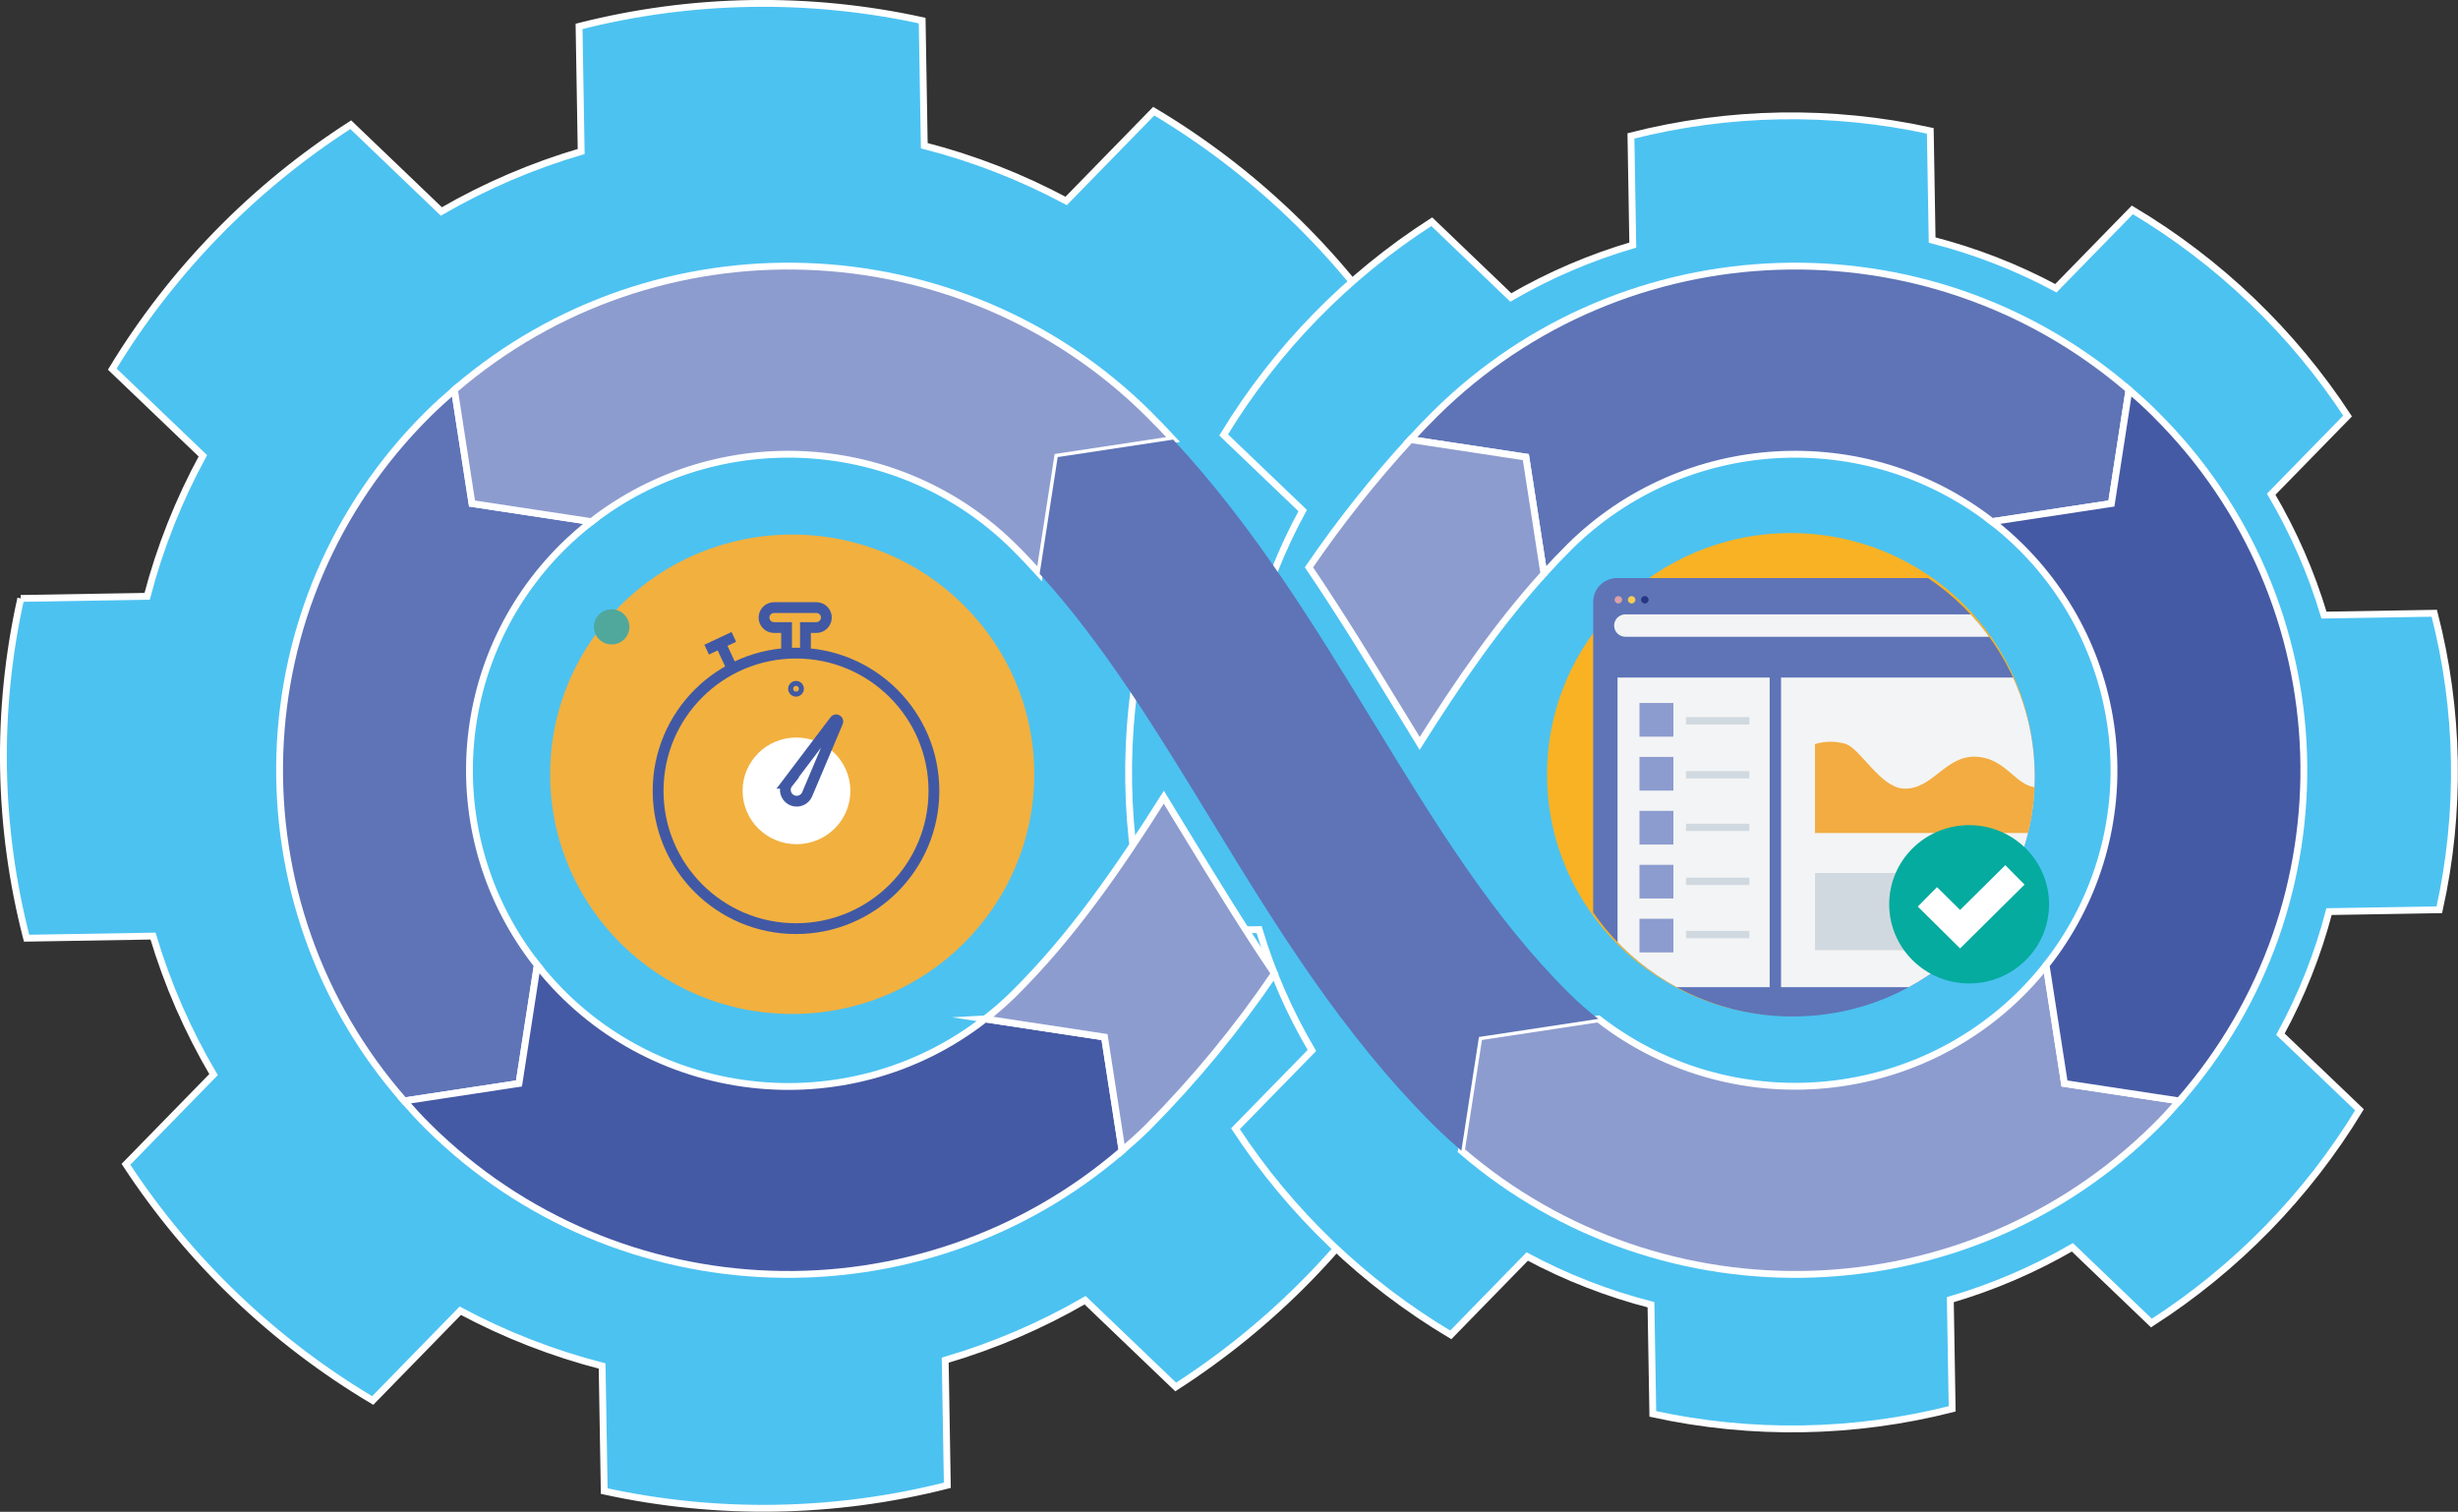
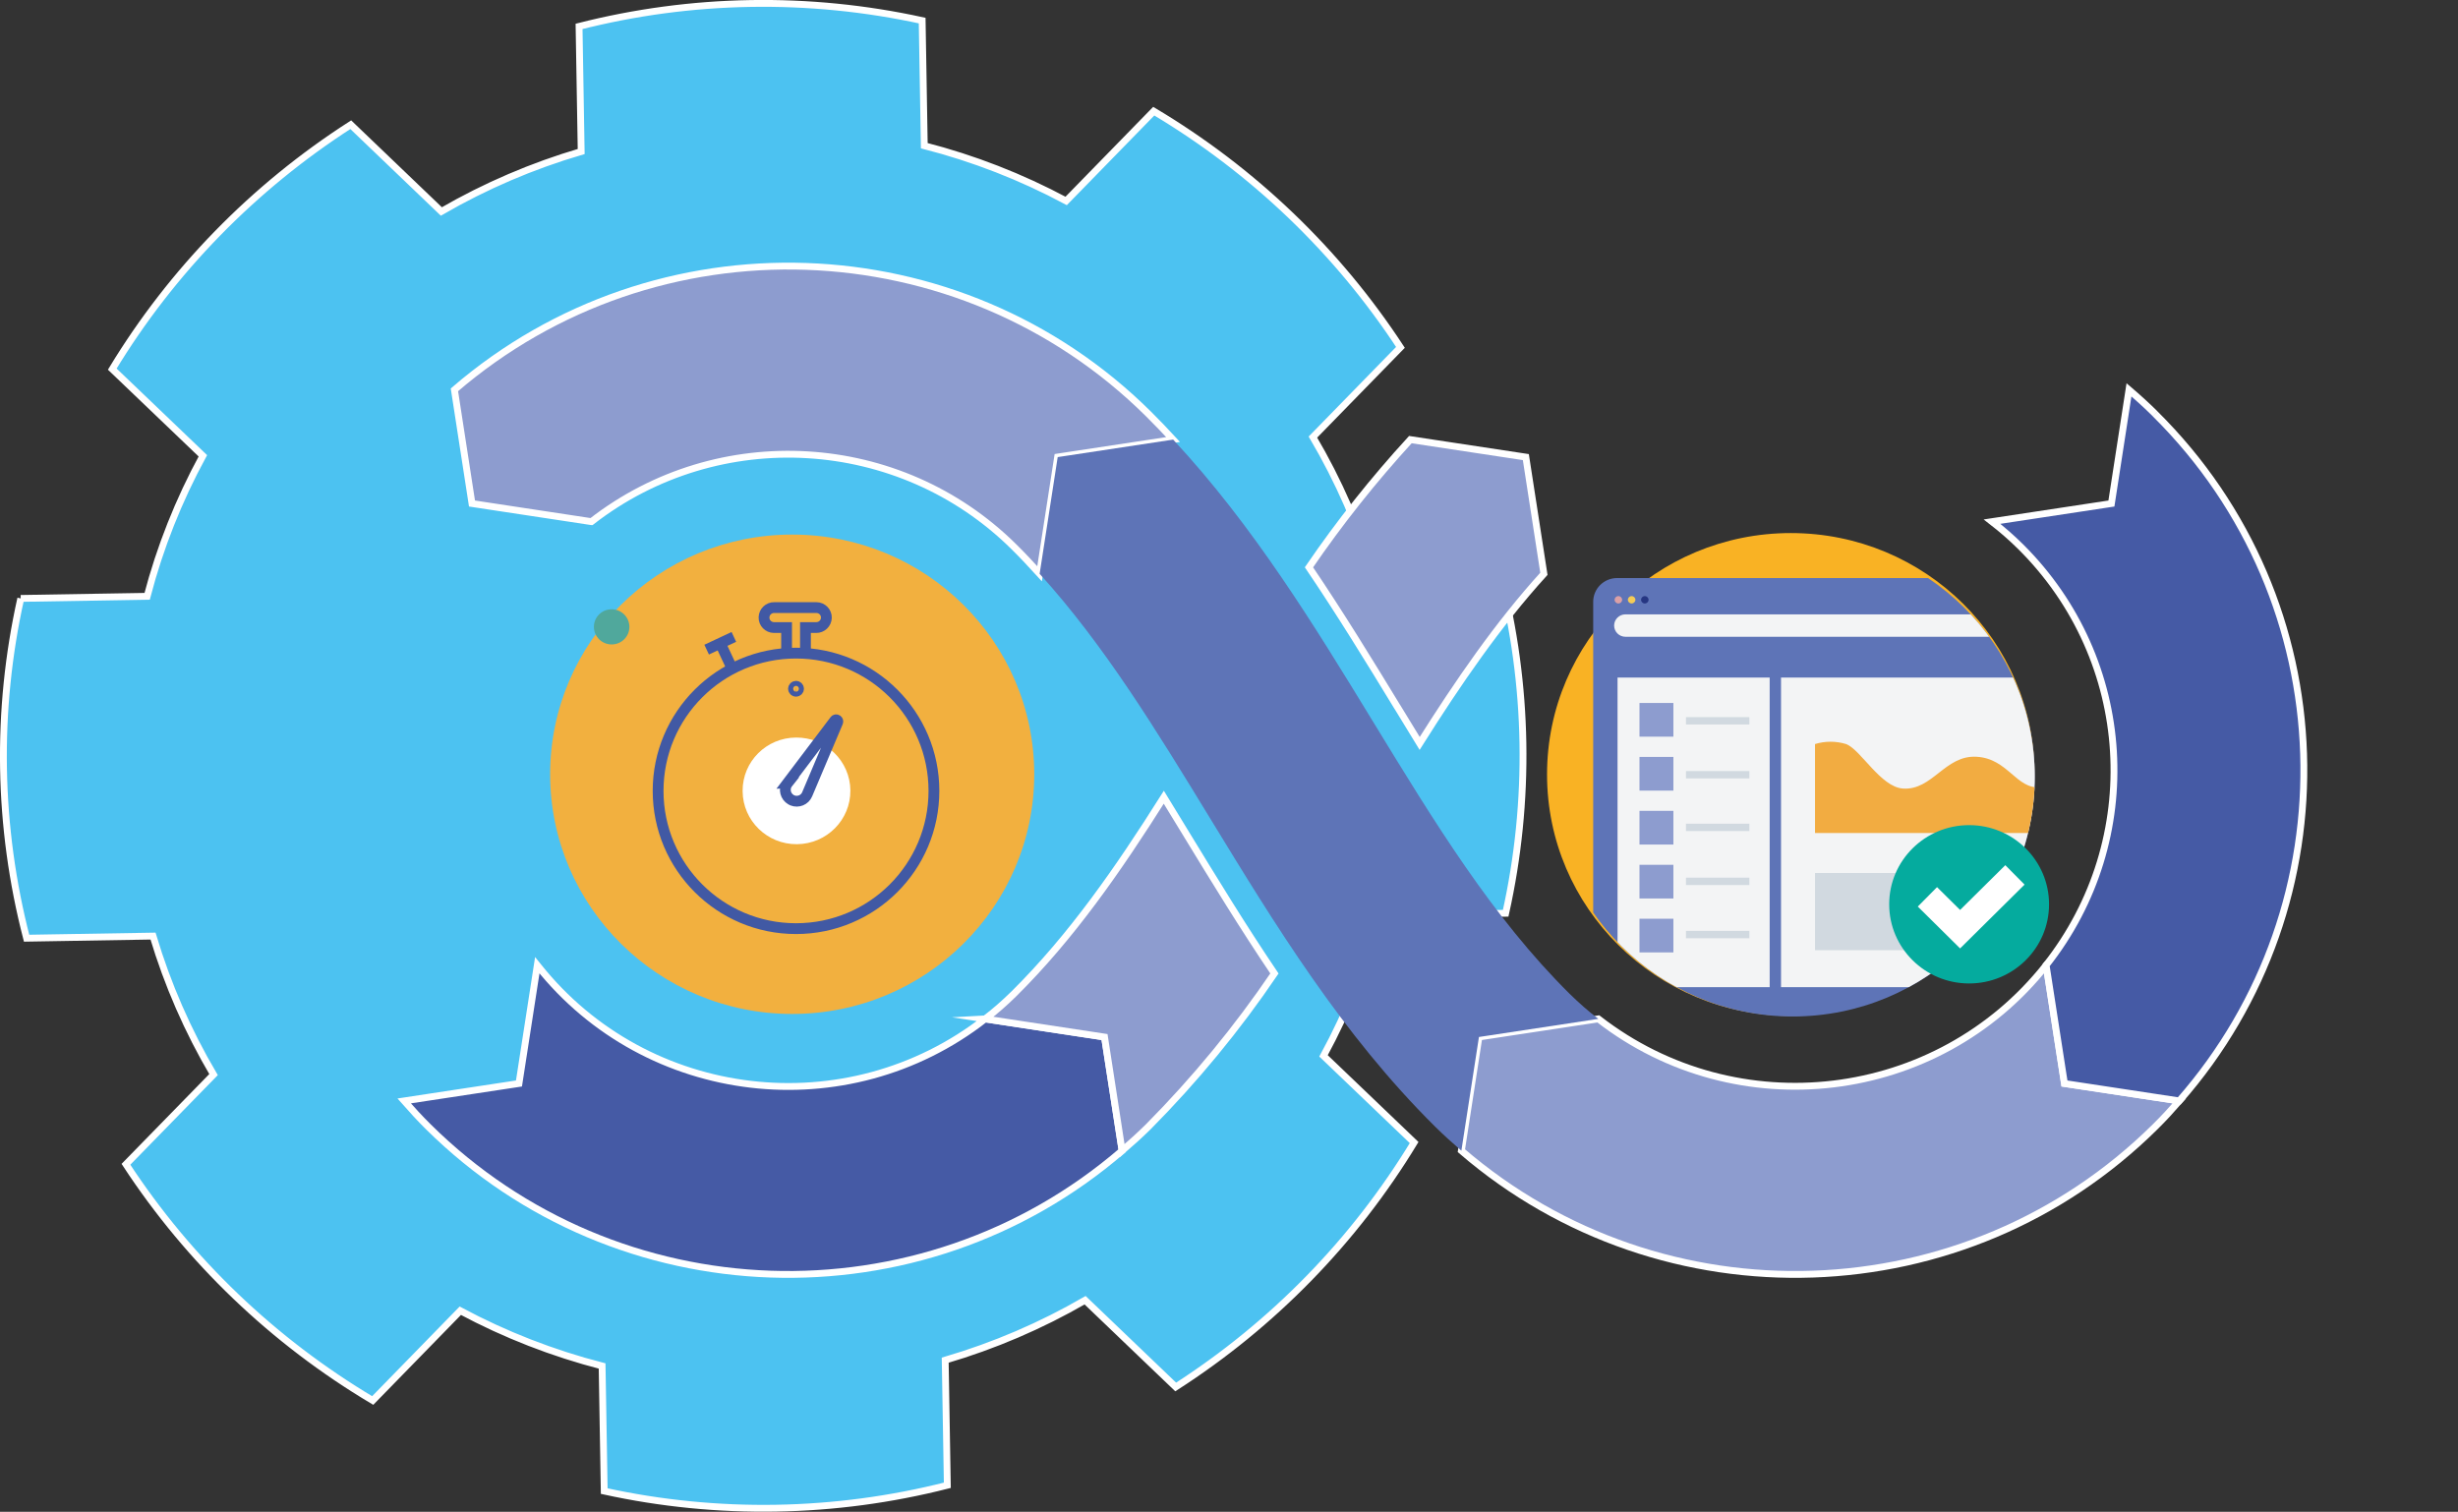
<svg xmlns="http://www.w3.org/2000/svg" id="b" viewBox="0 0 359.49 221.13">
  <rect x="0" y="0" width="359.49" height="221.13" fill="#333333" stroke="none" />
  <defs>
    <clipPath id="d">
      <path d="M226.79,113.62c0,19.36,15.85,35.06,35.4,35.06,19.55,0,35.4-15.7,35.4-35.06,0-19.36-15.85-35.06-35.4-35.06h0c-42.68,0-35.4,15.7-35.4,35.06" style="fill:none;" />
    </clipPath>
  </defs>
  <g id="c">
    <g>
      <path d="M3.04,87.53c-3.66,16.4-3.36,33.43,.85,49.7l18.49-.31c2.12,7.08,5.09,13.89,8.85,20.26l-12.81,13.12c9.22,14.08,21.56,25.9,36.09,34.55l12.81-13.13c6.56,3.51,13.52,6.22,20.74,8.08l.31,18.3c16.56,3.62,33.75,3.33,50.18-.85l-.31-18.3c7.15-2.1,14.02-5.04,20.46-8.77l13.25,12.69c14.22-9.14,26.14-21.36,34.87-35.75l-13.25-12.68c3.54-6.5,6.28-13.4,8.15-20.55l18.49-.31c3.65-16.4,3.36-33.43-.85-49.7l-18.49,.31c-2.12-7.08-5.09-13.88-8.85-20.26l12.8-13.12c-9.22-14.08-21.56-25.9-36.08-34.55l-12.81,13.13c-6.56-3.51-13.53-6.23-20.75-8.08l-.31-18.3c-16.56-3.62-33.75-3.33-50.18,.85l.31,18.3c-7.15,2.1-14.01,5.04-20.45,8.77l-13.25-12.69c-14.22,9.14-26.15,21.36-34.88,35.75l13.25,12.68c-3.54,6.5-6.28,13.4-8.15,20.55l-18.49,.31Z" style="fill:#4cc2f1; fill-rule:evenodd; stroke:#fff; stroke-miterlimit:10;" />
-       <path d="M167.28,92.87c-3.19,14.31-2.94,29.17,.74,43.37l16.13-.27c1.85,6.18,4.44,12.12,7.72,17.68l-11.18,11.45c8.05,12.29,18.82,22.6,31.49,30.15l11.18-11.46c5.72,3.06,11.8,5.43,18.1,7.05l.27,15.97c14.45,3.16,29.45,2.91,43.78-.74l-.27-15.97c6.24-1.83,12.23-4.4,17.85-7.66l11.56,11.08c12.41-7.97,22.81-18.64,30.43-31.19l-11.56-11.06c3.09-5.67,5.48-11.69,7.11-17.93l16.13-.27c3.18-14.31,2.93-29.17-.74-43.37l-16.13,.27c-1.85-6.18-4.44-12.11-7.72-17.68l11.17-11.44c-8.04-12.29-18.81-22.6-31.48-30.15l-11.18,11.46c-5.72-3.07-11.8-5.43-18.1-7.05l-.27-15.97c-14.45-3.16-29.45-2.91-43.78,.74l.27,15.97c-6.24,1.83-12.23,4.4-17.84,7.66l-11.56-11.08c-12.41,7.97-22.81,18.64-30.44,31.19l11.56,11.06c-3.09,5.67-5.48,11.69-7.11,17.93l-16.13,.27Z" style="fill:#4cc2f1; fill-rule:evenodd; stroke:#fff; stroke-miterlimit:10;" />
      <path d="M115.86,78.19c19.55,0,35.4,15.7,35.4,35.06s-15.85,35.06-35.4,35.06-35.4-15.7-35.4-35.06,15.85-35.06,35.4-35.06" style="fill:#f2b03f;" />
      <ellipse cx="116.42" cy="115.68" rx="20.17" ry="20.15" style="fill:none; stroke:#4159a4; stroke-miterlimit:10; stroke-width:1.58px;" />
      <path d="M116.42,107.88c4.35-.04,7.91,3.43,7.95,7.73,.04,4.31-3.46,7.83-7.81,7.87-4.35,.04-7.91-3.43-7.95-7.73,0-.02,0-.05,0-.07-.02-4.29,3.48-7.78,7.81-7.8" style="fill:#fff;" />
      <path d="M116.42,100.38c.2,0,.37,.16,.37,.36s-.16,.37-.37,.37c-.2,0-.37-.16-.37-.36,0,0,0,0,0,0,0-.2,.16-.36,.37-.37h0Zm1.38-4.53v-4.06h1.55c.82,.02,1.49-.63,1.51-1.43,.02-.81-.63-1.48-1.45-1.49-.02,0-.04,0-.06,0h-6.1c-.82-.02-1.49,.63-1.51,1.43-.02,.81,.63,1.48,1.45,1.49,.02,0,.04,0,.06,0h1.79v4.06m.14,18.68l6.92-9.15c.08-.11,.23-.13,.34-.05,.09,.07,.12,.19,.08,.29l-4.47,10.56c-.35,.84-1.32,1.23-2.16,.89-.07-.03-.14-.06-.2-.1-.8-.47-1.07-1.49-.6-2.28,.03-.05,.07-.11,.11-.16h0Zm-8.08-16.69l-1.86-3.97m2.09-.71l-3.98,1.86" style="fill:none; stroke:#4159a4; stroke-miterlimit:10; stroke-width:1.58px;" />
      <path d="M86.86,91.68c0-1.42,1.17-2.57,2.6-2.56,1.43,0,2.59,1.16,2.59,2.58,0,1.42-1.17,2.57-2.6,2.56-1.43,0-2.58-1.15-2.59-2.56v-.02Z" style="fill:#50a89c;" />
-       <path d="M225.8,83.92c1.22-1.35,2.46-2.66,3.75-3.94,16.69-16.54,43.22-18.12,61.79-3.68l17.46-2.65,2.57-16.63c-29.5-25.42-73.83-23.89-101.47,3.5-1.24,1.23-2.45,2.49-3.63,3.77l16.89,2.56,2.64,17.07Zm-147.21,57.26c-14.54-18.4-12.95-44.65,3.71-61.2,1.33-1.31,2.73-2.54,4.2-3.68l-17.46-2.65-2.57-16.63c-1.3,1.13-2.58,2.28-3.82,3.5-27.79,27.53-28.96,71.57-3.53,100.51l16.79-2.55,2.67-17.3Z" style="fill:#5e74b7; stroke:#fff; stroke-miterlimit:10;" />
      <path d="M86.5,76.3c18.57-14.44,45.1-12.86,61.79,3.68,1.29,1.27,2.53,2.6,3.75,3.94l2.64-17.07,16.89-2.56c-1.18-1.28-2.39-2.54-3.63-3.77-27.64-27.39-71.97-28.92-101.48-3.5l2.57,16.63,17.46,2.65Zm212.76,64.88c-15.88,20.08-45.19,23.61-65.46,7.88l-.04-.03-17.46,2.65-2.57,16.63c29.5,25.42,73.83,23.89,101.47-3.5,1.24-1.22,2.4-2.49,3.53-3.78l-16.79-2.55-2.68-17.3Z" style="fill:#8d9ccf; stroke:#fff; stroke-miterlimit:10;" />
      <path d="M315.19,60.52c-1.23-1.22-2.51-2.38-3.82-3.5l-2.57,16.63-17.46,2.65c1.47,1.14,2.88,2.37,4.2,3.68,16.66,16.55,18.25,42.8,3.71,61.2l2.68,17.3,16.79,2.55c25.42-28.93,24.26-72.98-3.53-100.5m-171.1,88.5c-20.2,15.76-49.48,12.31-65.39-7.7-.04-.05-.08-.1-.12-.15l-2.68,17.3-16.79,2.55c1.13,1.29,2.3,2.56,3.53,3.78,27.64,27.39,71.97,28.92,101.47,3.5l-2.57-16.63-17.46-2.65Z" style="fill:#455aa5; stroke:#fff; stroke-miterlimit:10;" />
      <path d="M204.38,103.42c1.09,1.79,2.17,3.56,3.25,5.32,5.65-8.96,11.44-17.4,18.17-24.81l-2.64-17.07-16.89-2.56c-5.38,5.87-10.34,12.11-14.83,18.68,4.58,6.77,8.8,13.66,12.94,20.45m-30.92,18.5c-1.09-1.79-2.18-3.56-3.25-5.32-6.68,10.59-13.53,20.44-21.92,28.75-1.33,1.31-2.73,2.54-4.21,3.68l17.46,2.65,2.57,16.63c1.3-1.12,2.58-2.28,3.82-3.5,6.84-6.9,13.02-14.41,18.46-22.43-4.57-6.76-8.78-13.66-12.93-20.46" style="fill:#8d9ccf; stroke:#fff; stroke-miterlimit:10;" />
      <path d="M171.57,64.29c11.77,12.66,20.64,27.17,29.24,41.26,9,14.74,17.5,28.67,28.74,39.8,1.33,1.31,2.73,2.54,4.21,3.68l-17.46,2.65-2.57,16.63c-1.3-1.12-2.58-2.27-3.82-3.5-13.63-13.5-23.41-29.52-32.87-45.02-7.97-13.05-15.55-25.46-24.99-35.86l2.64-17.07,16.89-2.56Z" style="fill:#5e74b7;" />
      <ellipse cx="261.91" cy="113.28" rx="35.65" ry="35.31" style="fill:#f9b224;" />
      <g style="clip-path:url(#d);">
        <g>
          <path d="M329.9,88.02v57.19c0,1.92-1.57,3.47-3.51,3.47h-89.87c-1.94,0-3.51-1.55-3.51-3.47v-57.19c0-1.92,1.57-3.47,3.51-3.47h89.87c1.94,0,3.51,1.55,3.51,3.47" style="fill:#5e74b7;" />
          <path d="M236.69,87.19c.3,0,.55,.24,.55,.54s-.25,.54-.55,.54-.55-.24-.55-.54,.25-.54,.55-.54h0" style="fill:#dba0a6;" />
          <path d="M238.63,87.19c.3,0,.55,.24,.55,.54s-.25,.54-.55,.54-.55-.24-.55-.54,.25-.54,.55-.54h0" style="fill:#f5cc56;" />
          <path d="M240.56,87.19c.3,0,.55,.24,.55,.54s-.25,.54-.55,.54-.55-.24-.55-.54,.25-.54,.55-.54h0" style="fill:#263682;" />
          <path d="M237.73,89.86h87.43c.92,0,1.66,.74,1.66,1.64s-.74,1.64-1.66,1.64h-87.43c-.92,0-1.66-.74-1.66-1.64s.74-1.64,1.66-1.64m-1.16,9.24h22.25v45.29h-22.25v-45.29Zm23.91,0h64.88v45.29h-64.88v-45.29Z" style="fill:#f3f4f5;" />
          <path d="M265.45,108.82v13.02h53.62v-9.61s-3.47,2.93-5.61,2.93c-3.49,0-5.5-2.32-7.99-2.27-3.52,.07-4.32,2.03-7.04,2.27-3.57,.31-4.73-4.21-9.35-4.47-4.62-.27-6.46,4.96-10.78,4.65-3.26-.23-6.17-5.71-8.31-6.51-1.48-.45-3.06-.45-4.53,0" style="fill:#f2ac41;" />
          <path d="M239.78,102.82h4.96v4.93h-4.96v-4.93Zm0,7.89h4.96v4.93h-4.96v-4.93Zm0,7.89h4.96v4.93h-4.96v-4.93Zm0,7.89h4.96v4.93h-4.96v-4.93Zm0,7.89h4.96v4.93h-4.96v-4.93Z" style="fill:#8d9ccf;" />
          <path d="M284.39,127.69h16.01v11.29h-16.01v-11.29Zm-18.94,0h16.01v11.29h-16.01v-11.29Zm37.61,0h16.01v11.29h-16.01v-11.29Zm-56.48-22.8h9.27v1.08h-9.27v-1.08Zm0,7.89h9.27v1.08h-9.27v-1.08Zm0,7.7h9.27v1.08h-9.27v-1.08Zm0,7.89h9.27v1.08h-9.27v-1.08Zm0,7.79h9.27v1.08h-9.27v-1.08Z" style="fill:#d1d9e0;" />
        </g>
      </g>
      <ellipse cx="287.99" cy="132.27" rx="11.69" ry="11.58" style="fill:#05ab9e;" />
      <path d="M281.89,131.18l4.78,4.73,8.02-7.94" style="fill:none; stroke:#fff; stroke-width:4px;" />
    </g>
  </g>
</svg>